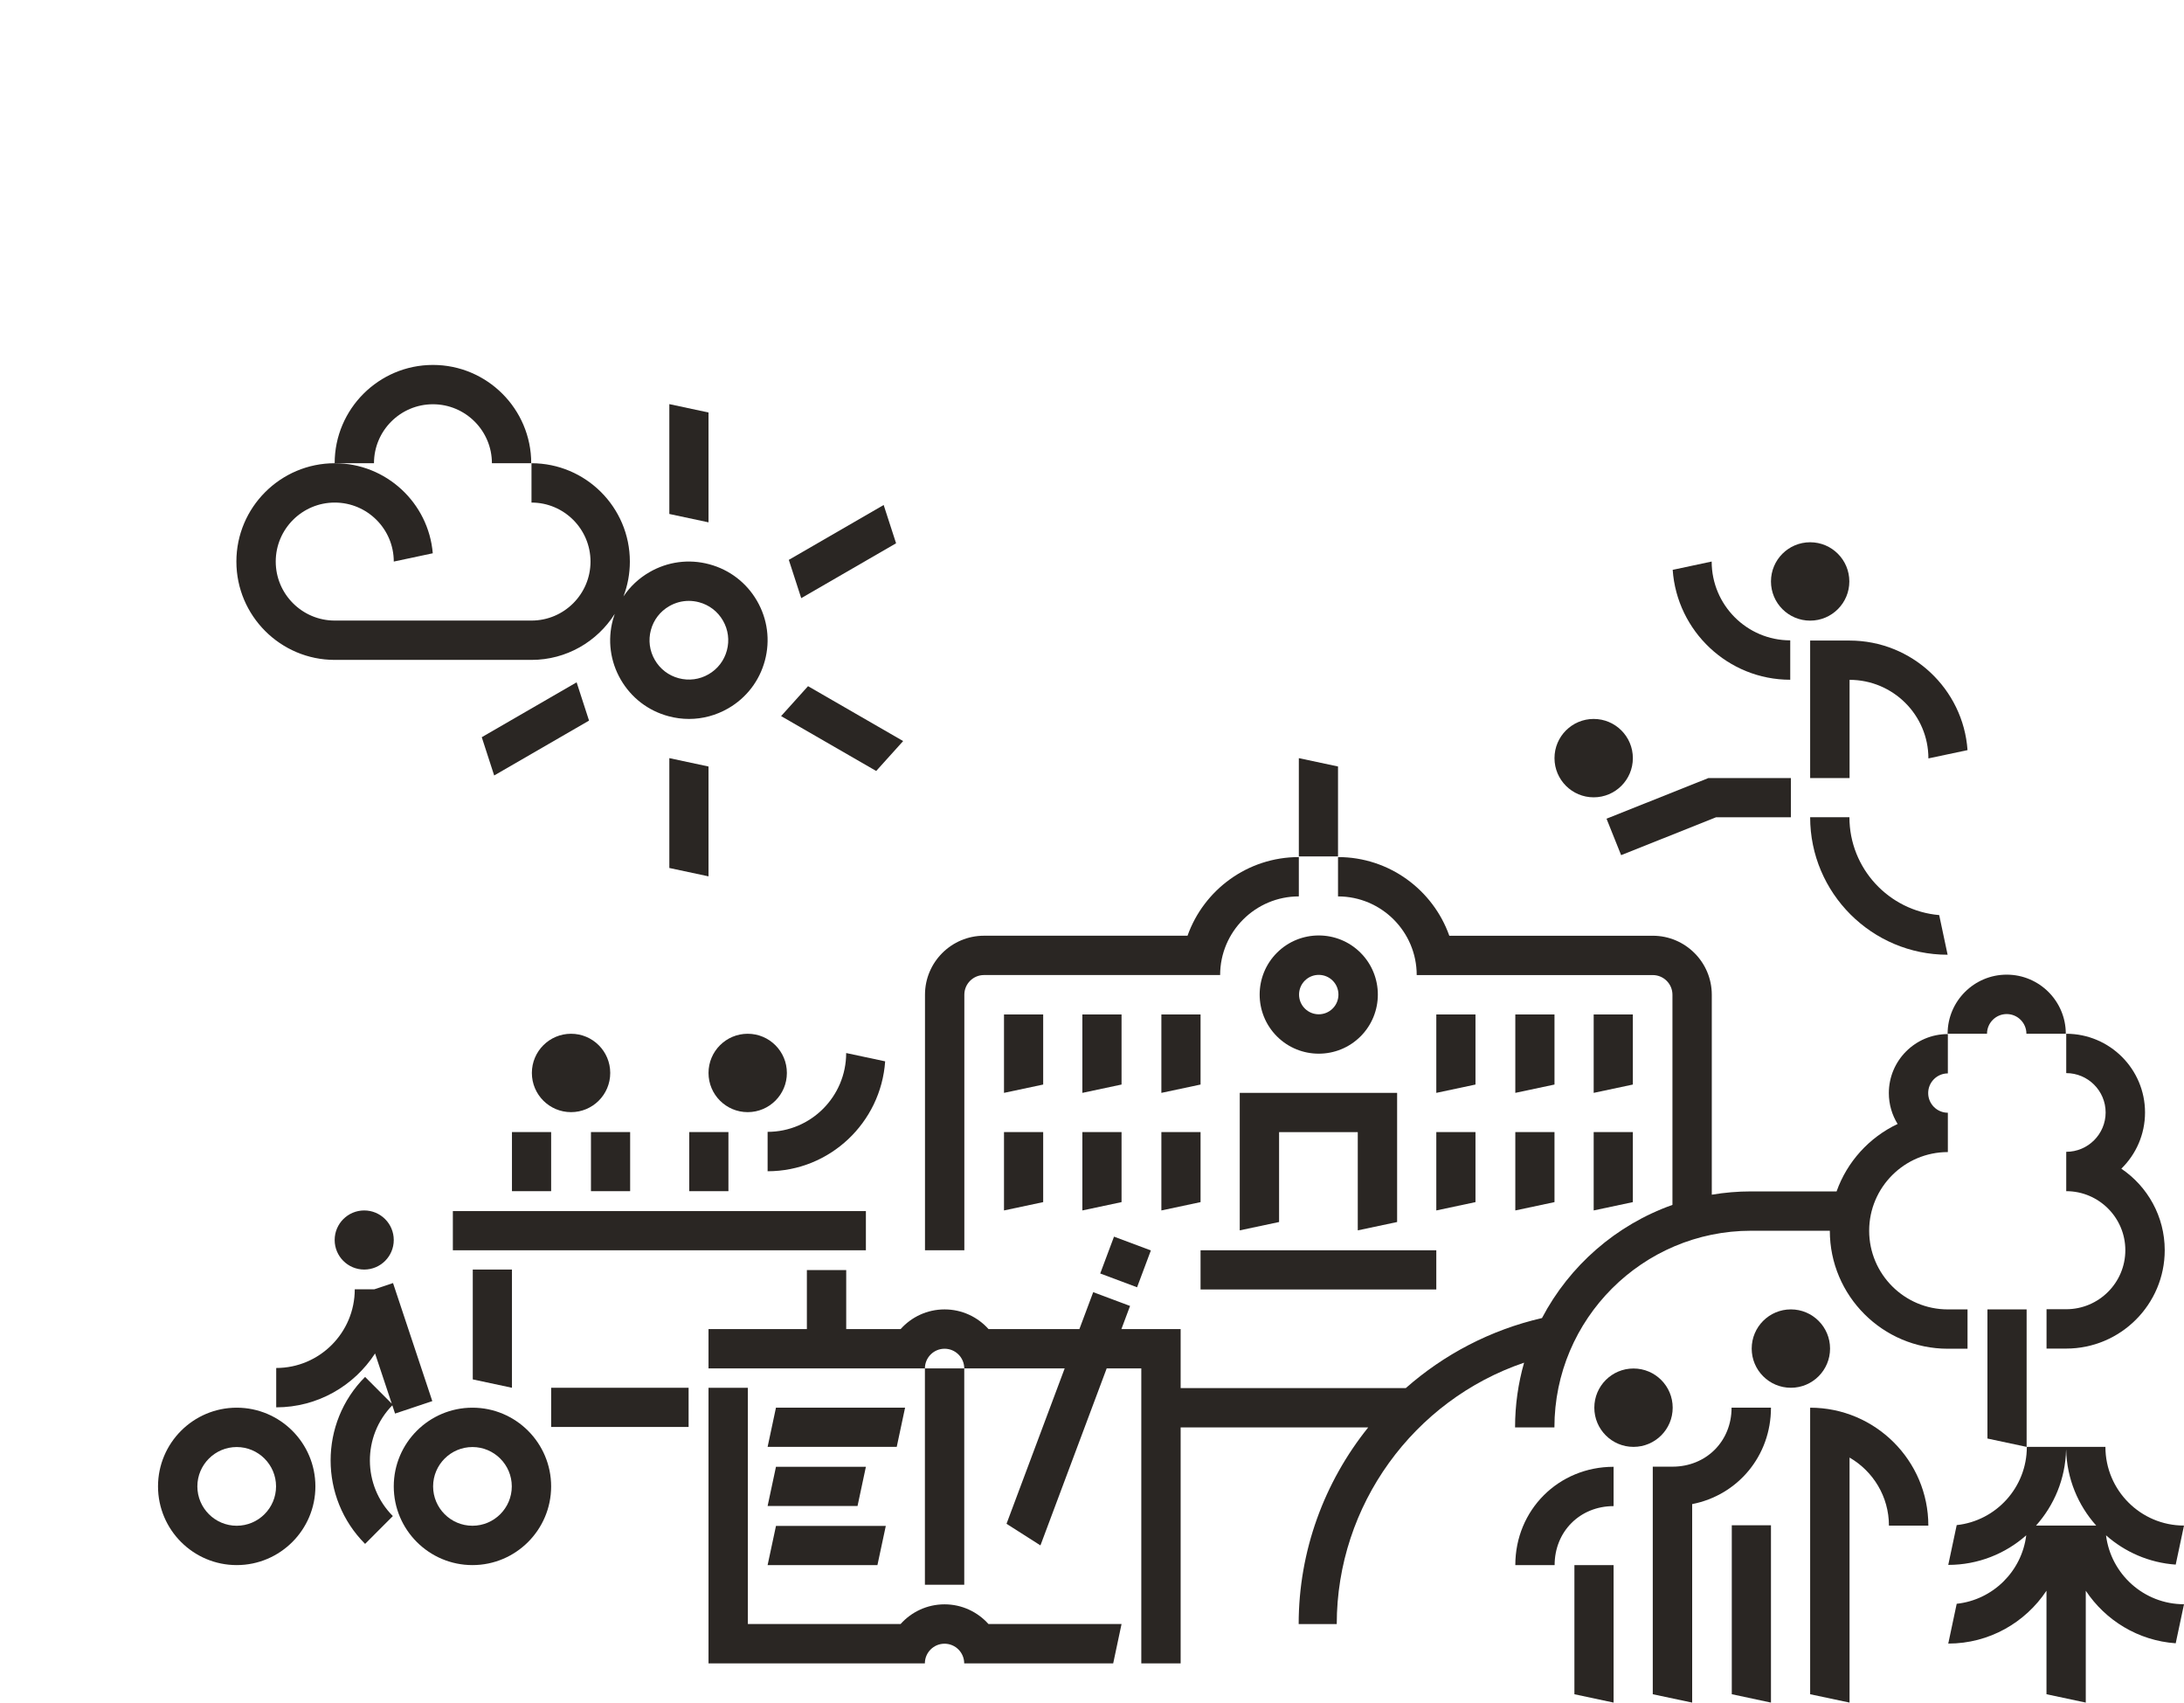
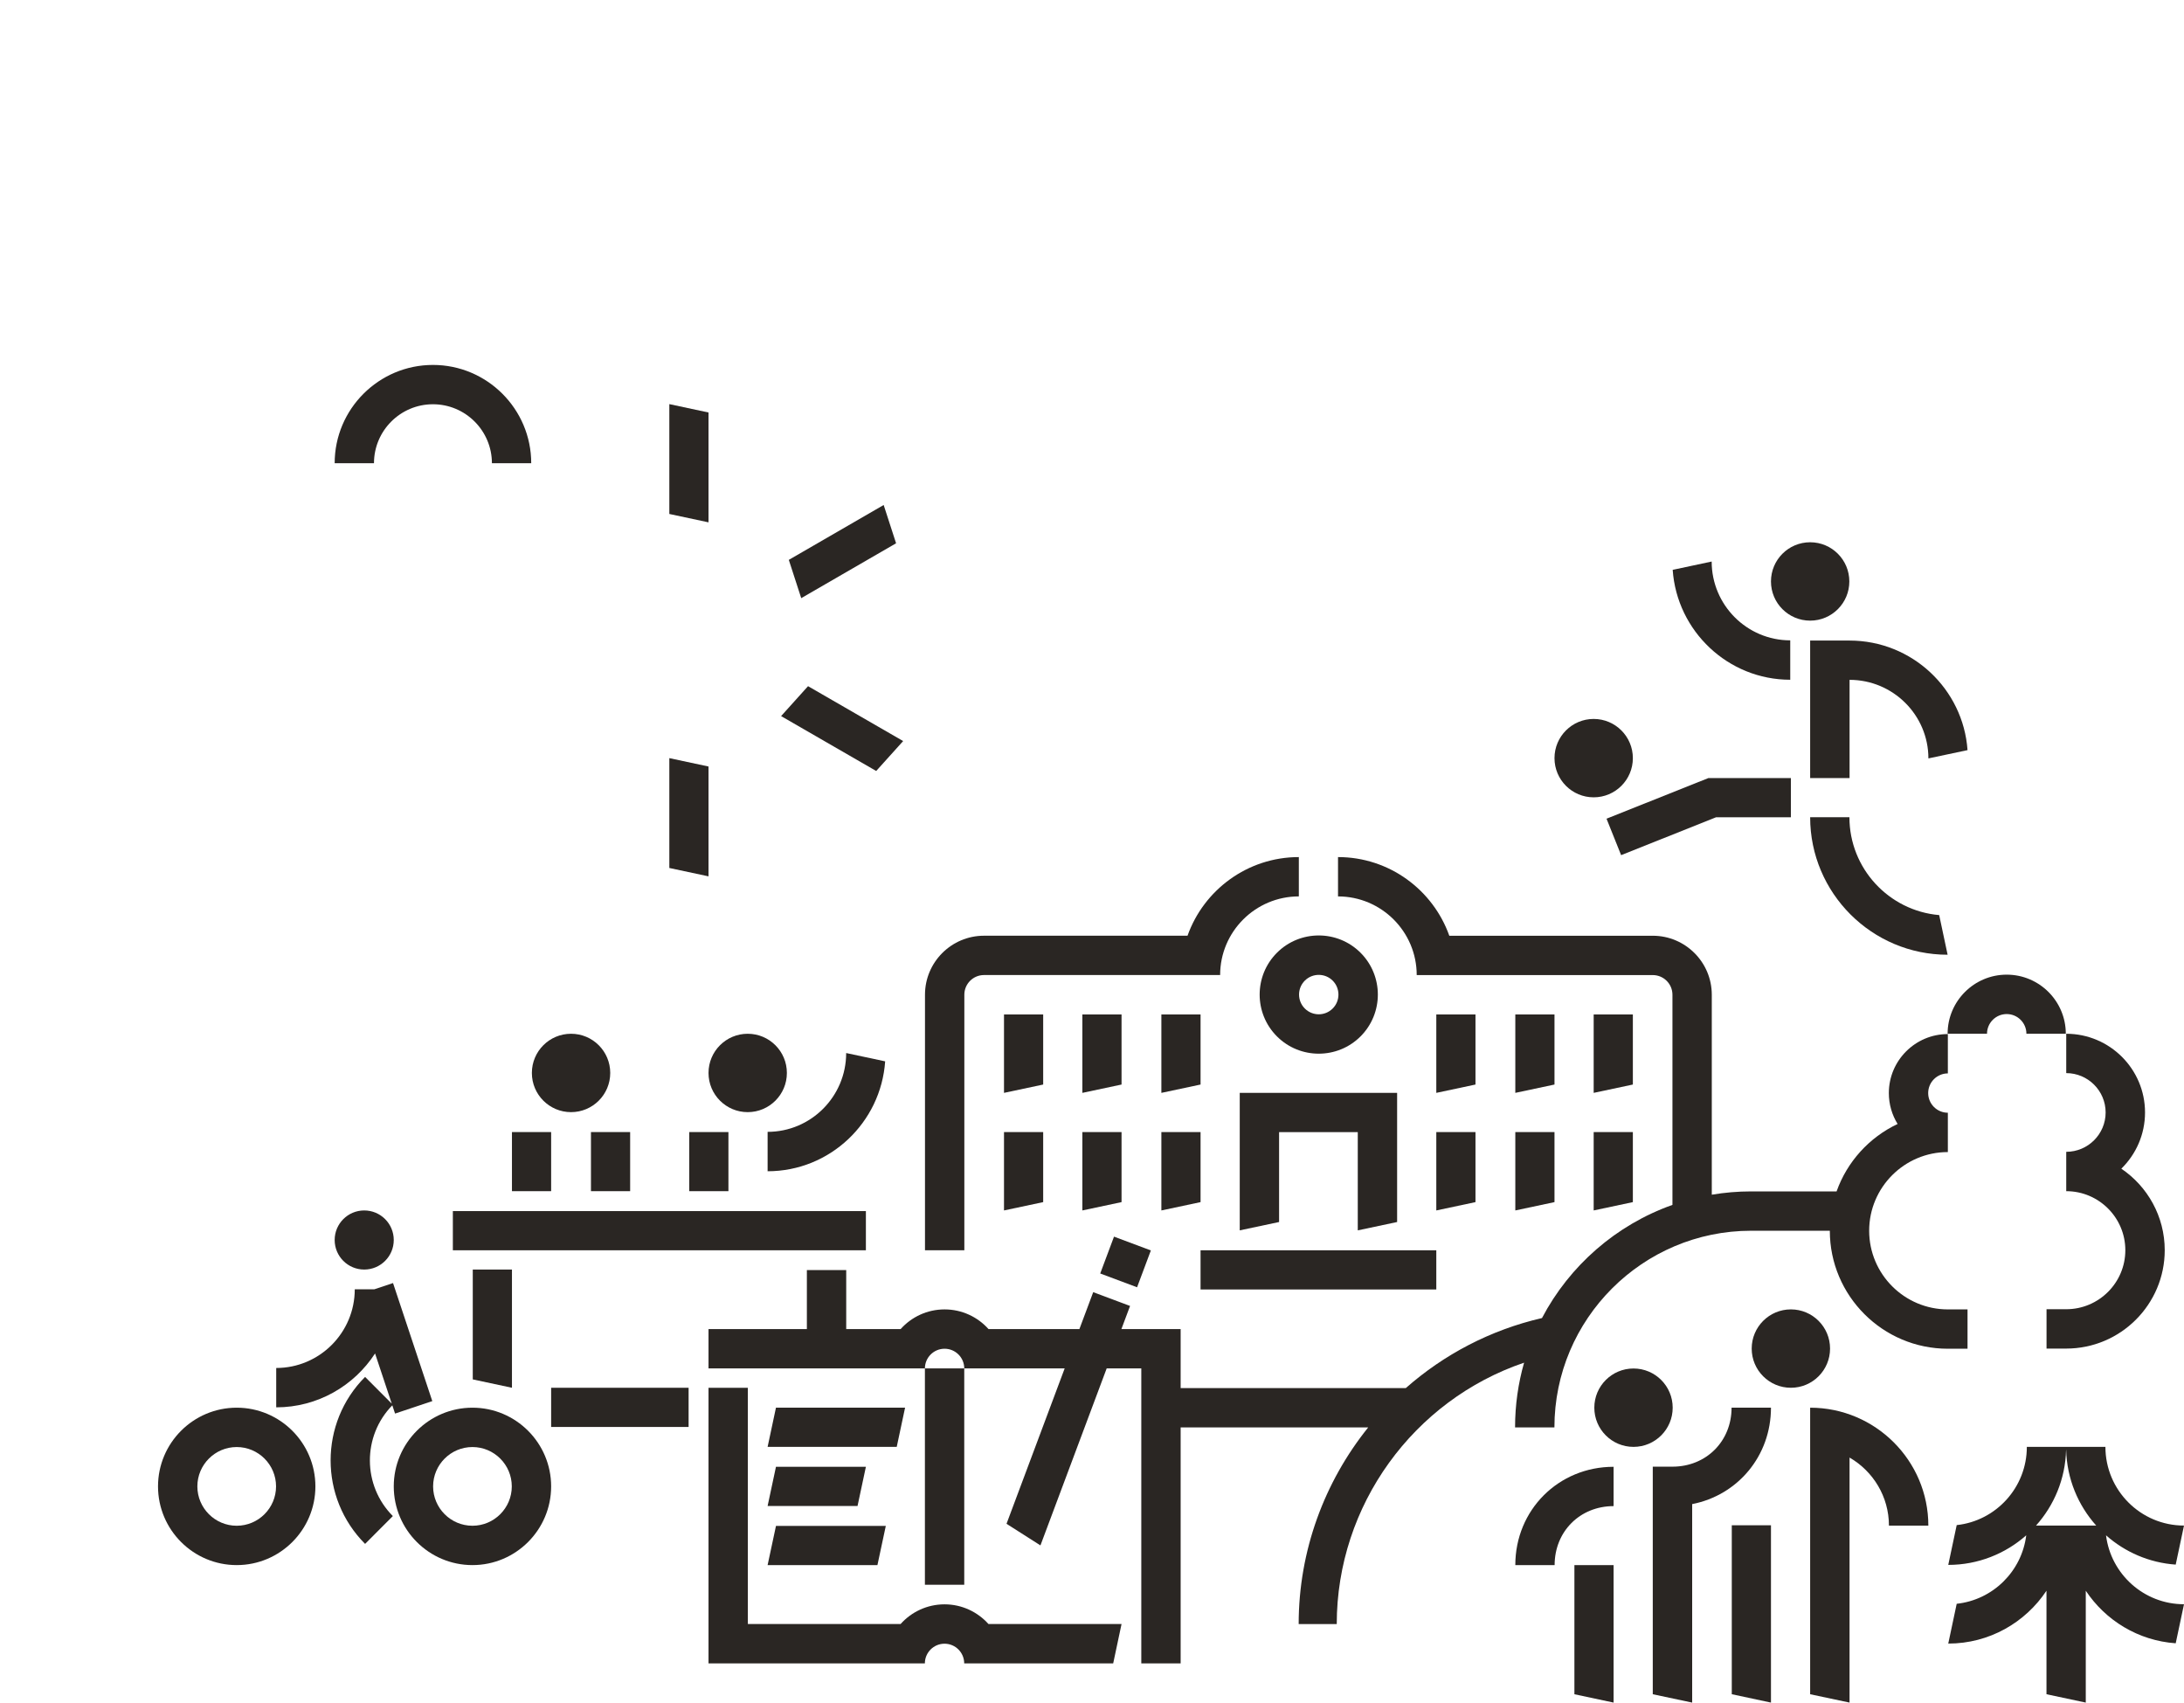
<svg xmlns="http://www.w3.org/2000/svg" width="3400px" height="2650px" viewBox="0 0 3400 2650" version="1.1">
  <title>illustration-km</title>
  <g id="illustration-km" stroke="none" stroke-width="1" fill="none" fill-rule="evenodd">
    <g id="BaWue_Illustration_KM_rgb_schwarz" transform="translate(246, 568)" fill="#2A2623" fill-rule="nonzero">
      <path d="M489.5,1623 C421.938,1623 367,1677.938 367,1745.5 C367,1813.062 421.938,1868 489.5,1868 C557.062,1868 612,1813.062 612,1745.5 C612,1677.938 557.062,1623 489.5,1623 Z M489.5,1806.75 C455.736,1806.75 428.25,1779.264 428.25,1745.5 C428.25,1711.736 455.736,1684.25 489.5,1684.25 C523.264,1684.25 550.75,1711.736 550.75,1745.5 C550.75,1779.264 523.264,1806.75 489.5,1806.75 Z" id="Shape" />
      <path d="M364.747,1619.294 L369.027,1632.149 L427,1612.767 L365.853,1429 L336.867,1438.691 L306.293,1438.691 C306.293,1506.243 251.448,1561.202 184,1561.202 L184,1622.458 C248.406,1622.458 305.156,1589.037 337.894,1538.596 L363.887,1616.715 L322.357,1575.11 C250.821,1646.773 250.821,1763.334 322.357,1835 L365.59,1791.689 C318.196,1744.21 317.92,1667.126 364.747,1619.291 L364.747,1619.294 Z" id="Path" />
      <circle id="Oval" cx="321" cy="1362" r="46" />
      <path d="M122.5,1623 C54.938,1623 0,1677.938 0,1745.5 C0,1813.062 54.938,1868 122.5,1868 C190.062,1868 245,1813.062 245,1745.5 C245,1677.938 190.062,1623 122.5,1623 Z M122.5,1806.75 C88.736,1806.75 61.25,1779.264 61.25,1745.5 C61.25,1711.736 88.736,1684.25 122.5,1684.25 C156.264,1684.25 183.75,1711.736 183.75,1745.5 C183.75,1779.264 156.264,1806.75 122.5,1806.75 Z" id="Shape" />
      <polygon id="Path" points="368.503 1632.503 368.503 1632.497 368.497 1632.5" />
-       <polygon id="Path" points="504 579.415 523.33 638.994 523.321 639 671 553.585 651.667 494.006 651.667 494" />
      <polygon id="Path" points="857 74.033 796 61 796 231.967 857 245" />
      <polygon id="Path" points="1159.991 585.429 1160 585.423 1011.945 500 970.015 546.547 970 546.574 1118.043 632" />
      <polygon id="Path" points="857 625.033 796 612 796 782.967 857 796" />
      <polygon id="Path" points="1001.333 363 1149 277.585 1129.67 218.006 1129.679 218 982 303.415 1001.333 362.994" />
-       <path d="M275.135,459.107 L581.412,459.107 C635.914,459.107 683.853,430.492 710.998,387.511 C709.926,390.557 708.955,393.655 708.113,396.808 C699.62,428.407 703.984,461.409 720.346,489.717 C736.707,518.026 763.117,538.294 794.731,546.754 C805.288,549.595 815.996,551 826.645,551 C847.882,551 868.82,545.41 887.692,534.528 C916.017,518.176 936.295,491.781 944.761,460.184 C953.254,428.585 948.889,395.583 932.528,367.275 C916.167,338.966 889.757,318.699 858.143,310.238 C826.529,301.75 793.506,306.142 765.182,322.464 C748.649,331.999 734.875,344.953 724.581,360.36 C731.016,343.475 734.554,325.17 734.554,306.053 C734.554,221.666 665.85,153 581.415,153 L581.415,214.221 C632.083,214.221 673.298,255.414 673.298,306.053 C673.298,356.693 632.083,397.885 581.415,397.885 L275.138,397.885 C224.471,397.885 183.255,356.693 183.255,306.053 C183.255,255.414 224.471,214.221 275.138,214.221 C325.806,214.221 367.022,255.414 367.022,306.053 L427.732,293.157 C421.153,214.782 355.23,153 275.138,153 C190.704,153 122,221.666 122,306.053 C122,390.441 190.704,459.107 275.138,459.107 L275.135,459.107 Z M767.273,412.652 C771.491,396.866 781.632,383.654 795.806,375.494 C805.258,370.024 815.726,367.244 826.345,367.244 C831.641,367.244 836.994,367.96 842.287,369.365 C858.081,373.581 871.3,383.713 879.466,397.882 C887.662,412.052 889.845,428.524 885.597,444.337 C881.38,460.123 871.245,473.335 857.068,481.495 C842.921,489.687 826.495,491.839 810.584,487.624 C794.792,483.409 781.57,473.276 773.405,459.107 C765.209,444.937 763.025,428.465 767.273,412.652 L767.273,412.652 Z" id="Shape" />
      <path d="M428,61.2 C478.622,61.2 519.8,102.378 519.8,153 L581,153 C581,68.642 512.358,0 428,0 C343.642,0 275,68.642 275,153 L336.2,153 C336.2,102.378 377.378,61.2 428,61.2 Z" id="Path" />
      <path d="M1872.079,1045.09 C1907.974,1009.193 1907.974,950.82 1872.079,914.923 C1836.184,879.026 1777.816,879.026 1741.921,914.923 C1706.026,950.82 1706.026,1009.193 1741.921,1045.09 C1759.87,1063.04 1783.418,1072 1807,1072 C1830.582,1072 1854.13,1063.04 1872.079,1045.09 Z M1785.308,958.313 L1785.308,958.313 C1791.3,952.32 1799.152,949.353 1807,949.353 C1814.848,949.353 1822.7,952.32 1828.692,958.313 C1840.646,970.267 1840.646,989.746 1828.692,1001.703 C1816.708,1013.688 1797.292,1013.688 1785.305,1001.703 C1773.351,989.749 1773.351,970.271 1785.305,958.313 L1785.308,958.313 Z" id="Shape" />
      <path d="M1602.717,888.4 L1285.895,888.4 C1235.221,888.4 1194,929.578 1194,980.2 L1194,1378 L1255.263,1378 L1255.263,980.2 C1255.263,963.315 1268.992,949.6 1285.895,949.6 L1653.474,949.6 C1653.474,882.093 1708.424,827.2 1776,827.2 L1776,766 C1696.122,766 1628.004,817.16 1602.717,888.4 Z" id="Path" />
-       <polygon id="Path" points="1776 612 1776 765 1837 765 1837 625.005" />
      <rect id="Rectangle" x="1623" y="1378" width="367" height="61" />
      <polygon id="Path" points="1684 1347 1745.25 1334.007 1745.25 1194.143 1867.75 1194.143 1867.75 1347 1929 1334.007 1929 1133 1684 1133" />
      <polygon id="Path" points="2051 1011 1990 1011 1990 1133 2051 1120.037" />
      <polygon id="Path" points="1990 1316 2051 1303.037 2051 1194 1990 1194" />
      <polygon id="Path" points="2174 1011 2113 1011 2113 1133 2174 1120.037" />
      <polygon id="Path" points="2113 1316 2174 1303.037 2174 1194 2113 1194" />
      <polygon id="Path" points="2296 1011 2235 1011 2235 1133 2296 1120.037" />
      <polygon id="Path" points="2235 1316 2296 1303.037 2296 1194 2235 1194" />
      <polygon id="Path" points="1378 1011 1317 1011 1317 1133 1378 1120.037" />
      <polygon id="Path" points="1317 1316 1378 1303.037 1378 1194 1317 1194" />
      <polygon id="Path" points="1439 1133 1500 1120.037 1500 1011 1439 1011" />
      <polygon id="Path" points="1439 1316 1500 1303.037 1500 1194 1439 1194" />
      <polygon id="Path" points="1562 1133 1623 1120.037 1623 1011 1562 1011" />
      <polygon id="Path" points="1562 1316 1623 1303.037 1623 1194 1562 1194" />
      <path d="M1224.429,1929.071 C1197.285,1929.071 1172.863,1940.921 1156.032,1959.714 L918.238,1959.714 L918.238,1592 L857,1592 L857,2021 L1193.81,2021 C1193.81,2004.091 1207.533,1990.357 1224.429,1990.357 C1241.324,1990.357 1255.048,2004.091 1255.048,2021 L1486.99,2021 L1500,1959.714 L1292.828,1959.714 C1275.994,1940.921 1251.572,1929.071 1224.429,1929.071 Z" id="Path" />
      <polygon id="Path" points="1163 1623 961.993 1623 949 1684 1150.007 1684" />
      <polygon id="Path" points="1088.995 1776 1102 1715 962.005 1715 949 1776" />
      <polygon id="Path" points="1119.967 1868 1133 1807 962.033 1807 949 1868" />
      <polygon id="Rectangle" transform="translate(1506.22, 1396.182) rotate(-69.478) translate(-1506.22, -1396.182) " points="1475.599 1365.555 1536.836 1365.559 1536.841 1426.809 1475.604 1426.804" />
      <path d="M2541,490 L2541,428.667 C2473.545,428.667 2418.694,373.654 2418.694,306 L2358,318.935 C2364.641,414.382 2444.171,490 2541,490 Z" id="Path" />
      <path d="M2572,429 L2572,643 L2633.365,643 L2633.365,490.143 C2701.054,490.143 2756.095,544.985 2756.095,612.429 L2817,599.534 C2810.336,504.383 2730.53,429 2633.365,429 L2572,429 Z" id="Path" />
      <path d="M2633.143,704 L2572,704 C2572,821.987 2668.013,918 2786,918 L2772.885,856.289 C2694.72,849.612 2633.143,783.862 2633.143,704 Z" id="Path" />
      <polygon id="Path" points="2277.731 763 2425.388 704.087 2542 704.087 2542 643 2413.603 643 2255 706.265" />
      <circle id="Oval" cx="2572" cy="337" r="61" />
      <circle id="Oval" cx="2235" cy="612" r="61" />
      <path d="M1071.306,1071 C1071.306,1138.654 1016.439,1193.667 949,1193.667 L949,1255 C1045.826,1255 1125.359,1179.382 1132,1083.935 L1071.306,1071 Z" id="Path" />
      <rect id="Rectangle" x="827" y="1194" width="61" height="92" />
      <rect id="Rectangle" x="674" y="1194" width="61" height="92" />
      <rect id="Rectangle" x="551" y="1194" width="61" height="92" />
      <polygon id="Path" points="551 1592 551 1408 490 1408 490 1578.97" />
      <rect id="Rectangle" x="459" y="1317" width="643" height="61" />
      <circle id="Oval" cx="918" cy="1102" r="61" />
      <circle id="Oval" cx="643" cy="1102" r="61" />
      <path d="M2572,1623 L2572,2068.995 L2633.333,2082 L2633.333,1700.623 C2669.974,1721.814 2694.667,1761.376 2694.667,1806.6 L2756,1806.6 C2756,1705.357 2673.464,1623 2572,1623 Z" id="Path" />
      <path d="M2357.667,1714.8 L2327,1714.8 L2327,2068.995 L2388.333,2082 L2388.333,1773.059 C2459.137,1759.253 2511,1698.285 2511,1623 L2449.667,1623 C2449.667,1675.326 2410.107,1714.8 2357.667,1714.8 Z" id="Path" />
      <path d="M2113,1868 L2174.2,1868 C2174.2,1815.674 2213.674,1776.2 2266,1776.2 L2266,1715 C2180.207,1715 2113,1782.207 2113,1868 Z" id="Path" />
      <polygon id="Path" points="2450 2068.967 2511 2082 2511 1806 2450 1806" />
      <polygon id="Path" points="2205 2069.007 2266 2082 2266 1868 2205 1868" />
      <circle id="Oval" cx="2297" cy="1623" r="61" />
      <circle id="Oval" cx="2542" cy="1531" r="61" />
      <path d="M3032.6,1821.628 C3061.951,1847.599 3099.648,1864.34 3141.091,1867.242 L3153.994,1806.462 C3086.525,1806.462 3031.665,1751.541 3031.665,1684 L2909.332,1684 C2909.332,1747.092 2861.448,1799.166 2800.148,1805.754 L2787,1867.692 C2833.511,1867.692 2876.021,1850.275 2908.396,1821.625 C2901.448,1877.725 2856.463,1922.163 2800.151,1928.213 L2787.006,1990.154 C2850.766,1990.154 2907.02,1957.432 2939.918,1907.887 L2939.918,2068.988 L3001.085,2082 L3001.085,1907.887 C3031.75,1954.061 3082.702,1985.611 3141.097,1989.692 L3154,1928.923 C3091.666,1928.923 3040.09,1882.029 3032.604,1821.628 L3032.6,1821.628 Z M2923.645,1806.462 C2951.809,1775.004 2969.321,1733.805 2970.434,1688.592 L2970.554,1688.592 C2971.67,1733.802 2989.179,1775.001 3017.343,1806.462 L2923.645,1806.462 Z" id="Shape" />
      <rect id="Rectangle" x="612" y="1592" width="214" height="61" />
      <path d="M2112.626,1653.683 L2173.876,1653.683 C2173.876,1484.91 2311.269,1347.585 2480.126,1347.585 L2602.625,1347.585 C2602.625,1448.861 2685.049,1531.244 2786.375,1531.244 L2817,1531.244 L2817,1470.024 L2786.375,1470.024 C2718.813,1470.024 2663.875,1415.114 2663.875,1347.585 C2663.875,1280.057 2718.813,1225.146 2786.375,1225.146 L2786.375,1163.927 C2769.476,1163.927 2755.75,1150.208 2755.75,1133.317 C2755.75,1116.427 2769.476,1102.707 2786.375,1102.707 L2786.375,1041.488 C2735.712,1041.488 2694.5,1082.679 2694.5,1133.317 C2694.5,1150.945 2699.51,1167.422 2708.156,1181.42 C2664.077,1202.232 2629.581,1240.062 2613.151,1286.366 L2480.122,1286.366 C2459.255,1286.366 2438.797,1288.138 2418.873,1291.493 L2418.873,980.268 C2418.873,929.631 2377.661,888.439 2326.998,888.439 L2010.244,888.439 C1984.966,817.176 1916.859,766 1836.998,766 L1836.998,827.22 C1904.56,827.22 1959.498,882.13 1959.498,949.659 L2326.998,949.659 C2343.897,949.659 2357.623,963.378 2357.623,980.268 L2357.623,1307.373 C2269.861,1338.476 2197.335,1402.003 2154.53,1483.487 C2074.057,1502.021 2001.813,1540.277 1942.529,1592.463 L1591.999,1592.463 L1591.999,1500.631 L1499.781,1500.631 L1513.253,1464.643 L1455.895,1443.18 L1434.388,1500.634 L1292.913,1500.634 C1276.075,1481.861 1251.648,1470.024 1224.499,1470.024 C1197.35,1470.024 1172.924,1481.861 1156.089,1500.634 L1071.375,1500.634 L1071.375,1408.805 L1010.125,1408.805 L1010.125,1500.634 L857,1500.634 L857,1561.854 L1193.874,1561.854 L1193.874,1898.558 L1255.124,1898.558 L1255.124,1561.854 L1411.468,1561.854 L1320.934,1803.701 L1373.735,1837.338 L1476.861,1561.854 L1530.746,1561.854 L1530.746,2021 L1591.996,2021 L1591.996,1653.683 L1884.011,1653.683 C1815.971,1738.304 1775.745,1845.386 1775.745,1959.78 L1835.02,1959.78 C1835.02,1774.588 1954.914,1611.197 2126.674,1552.931 C2117.523,1584.958 2112.617,1618.76 2112.617,1653.683 L2112.626,1653.683 Z M1193.878,1561.851 C1193.884,1544.96 1207.604,1531.244 1224.502,1531.244 C1241.401,1531.244 1255.127,1544.96 1255.127,1561.851 L1193.878,1561.851 Z" id="Shape" />
-       <polygon id="Path" points="2848 1470 2848 1671.007 2909 1684 2909 1470" />
      <path d="M3032,1163.5 C3032,1197.264 3004.477,1224.75 2970.667,1224.75 L2970.667,1286 C3021.399,1286 3062.667,1327.212 3062.667,1377.875 C3062.667,1428.538 3021.399,1469.75 2970.667,1469.75 L2940,1469.75 L2940,1531 L2970.667,1531 C3055.209,1531 3124,1462.302 3124,1377.875 C3124,1325.148 3097.17,1278.558 3056.429,1251.002 C3079.187,1228.753 3093.333,1197.751 3093.333,1163.5 C3093.333,1095.938 3038.32,1041 2970.667,1041 L2970.667,1102.25 C3004.477,1102.25 3032,1129.736 3032,1163.5 Z" id="Path" />
      <path d="M2878,1010.333 C2894.922,1010.333 2908.667,1024.078 2908.667,1041 L2970,1041 C2970,990.268 2928.732,949 2878,949 C2827.268,949 2786,990.268 2786,1041 L2847.333,1041 C2847.333,1024.078 2861.078,1010.333 2878,1010.333 Z" id="Path" />
    </g>
  </g>
</svg>